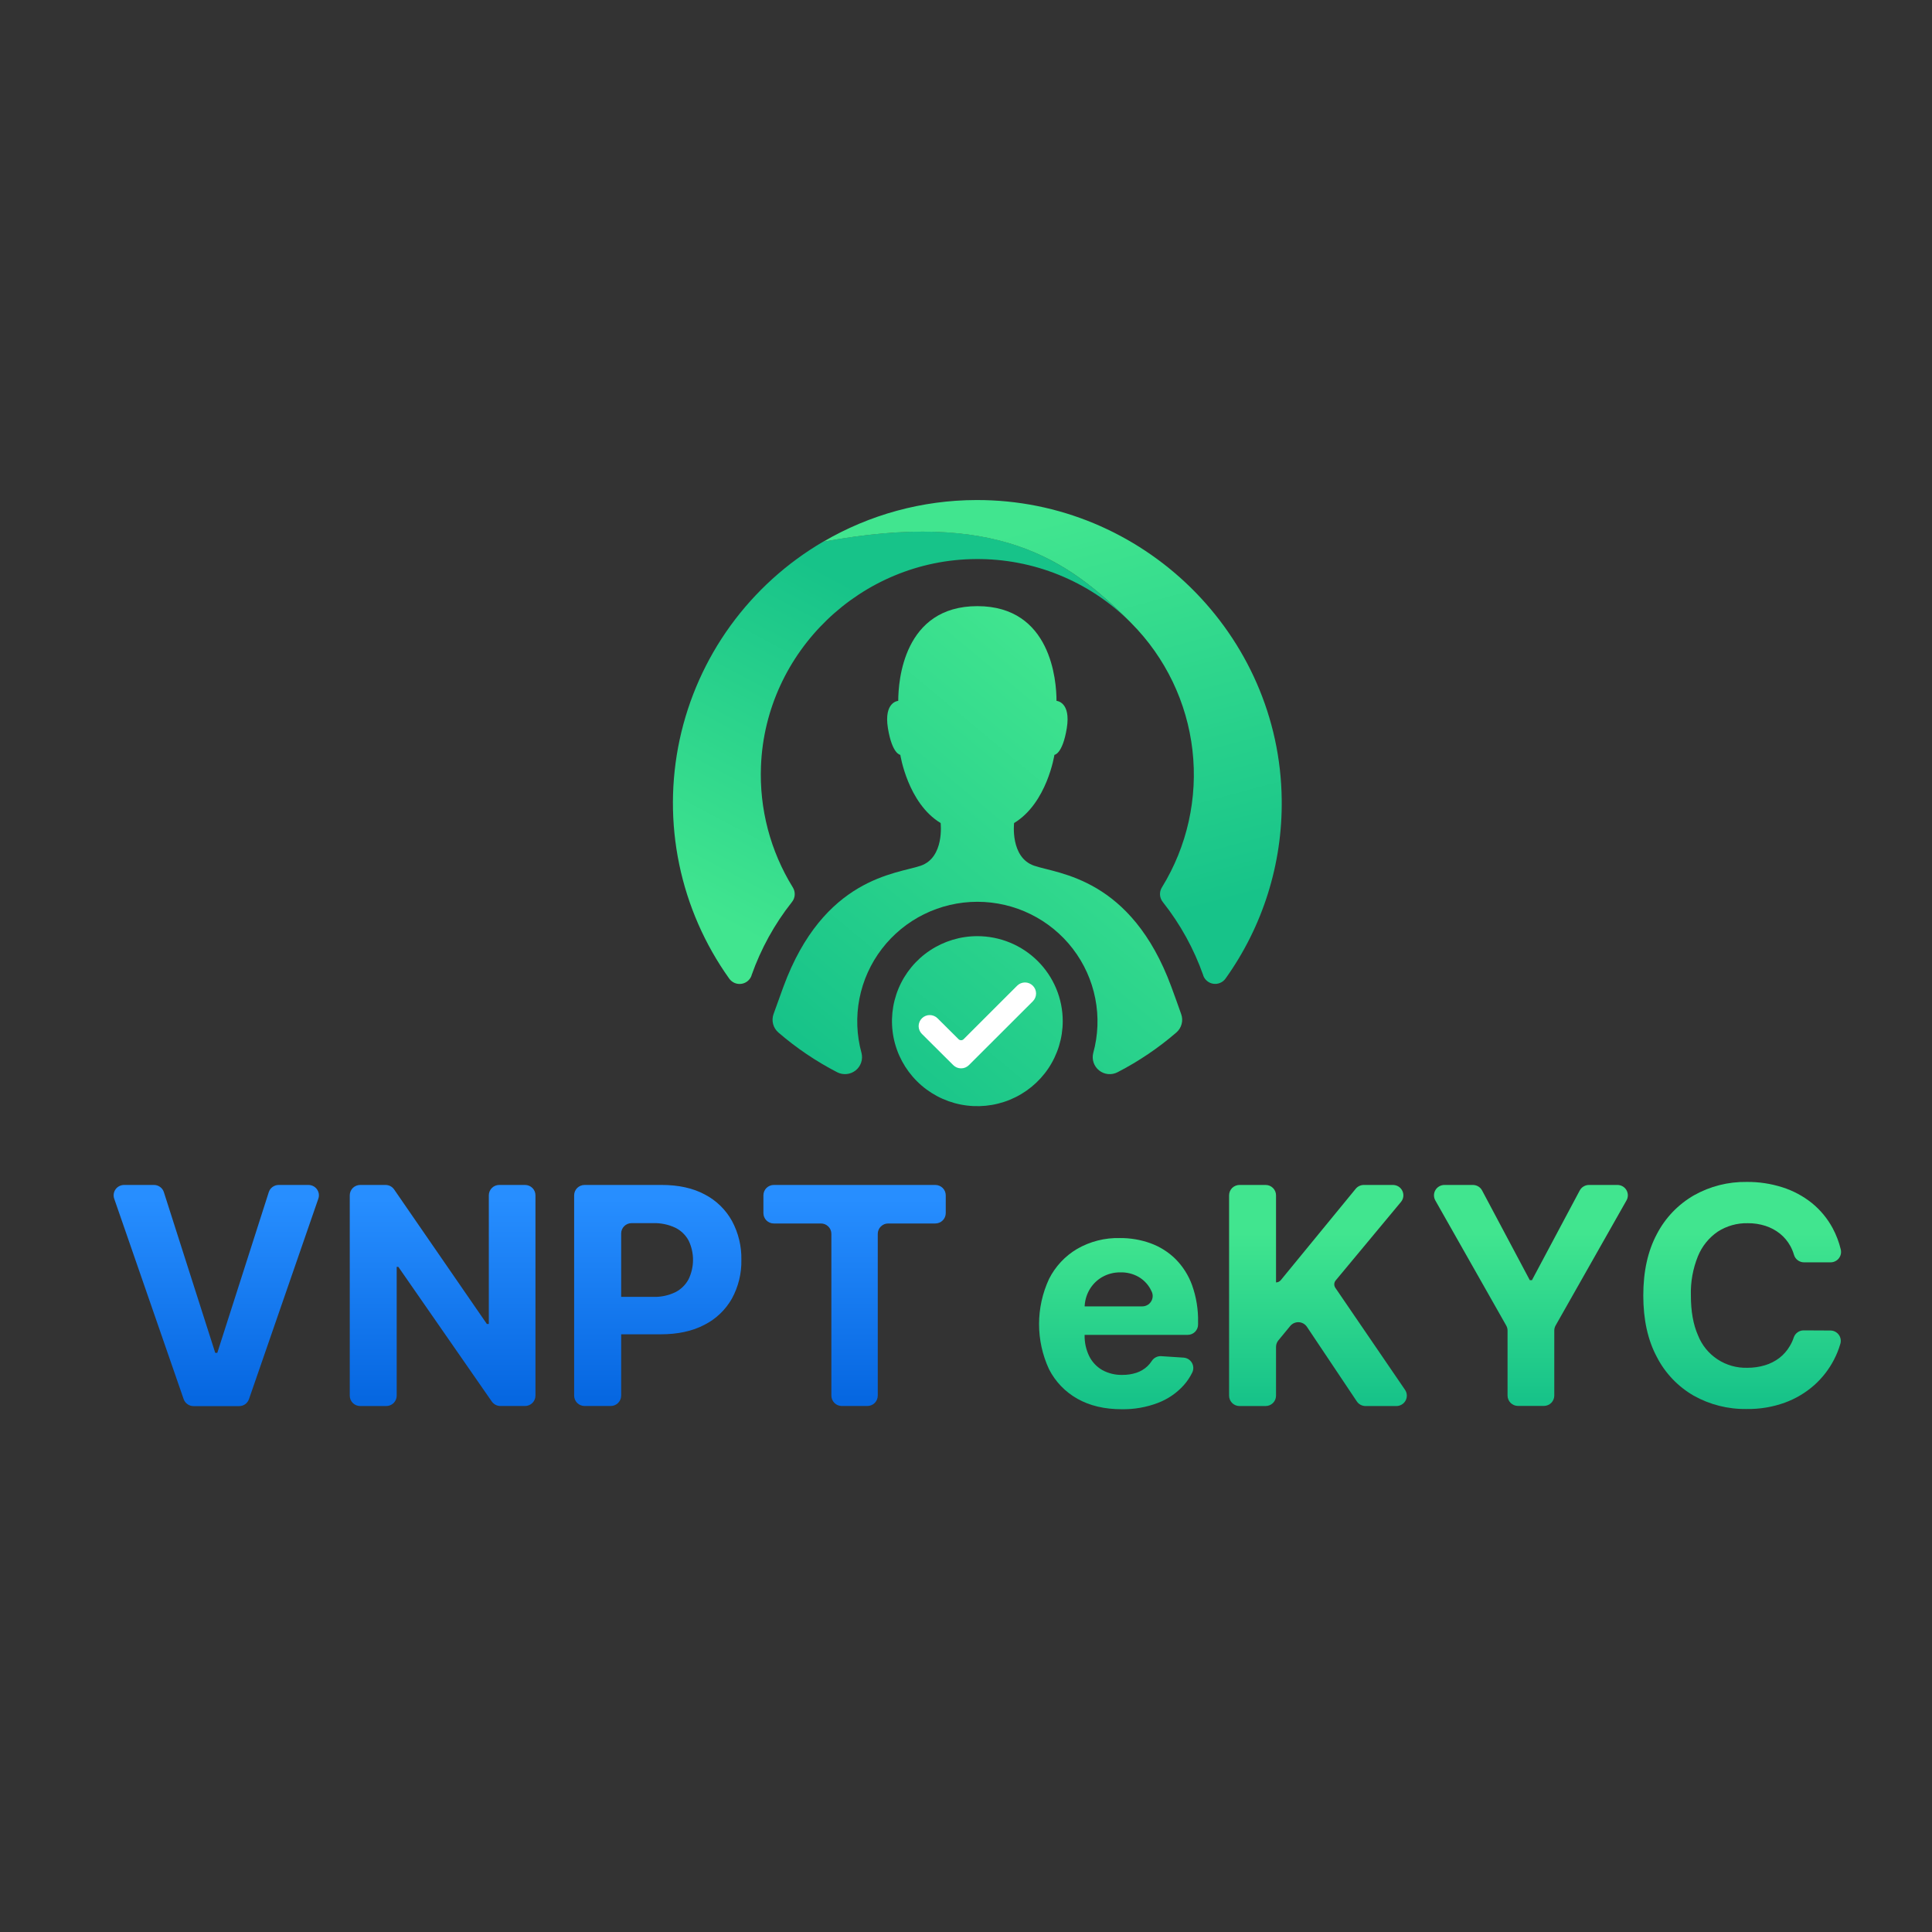
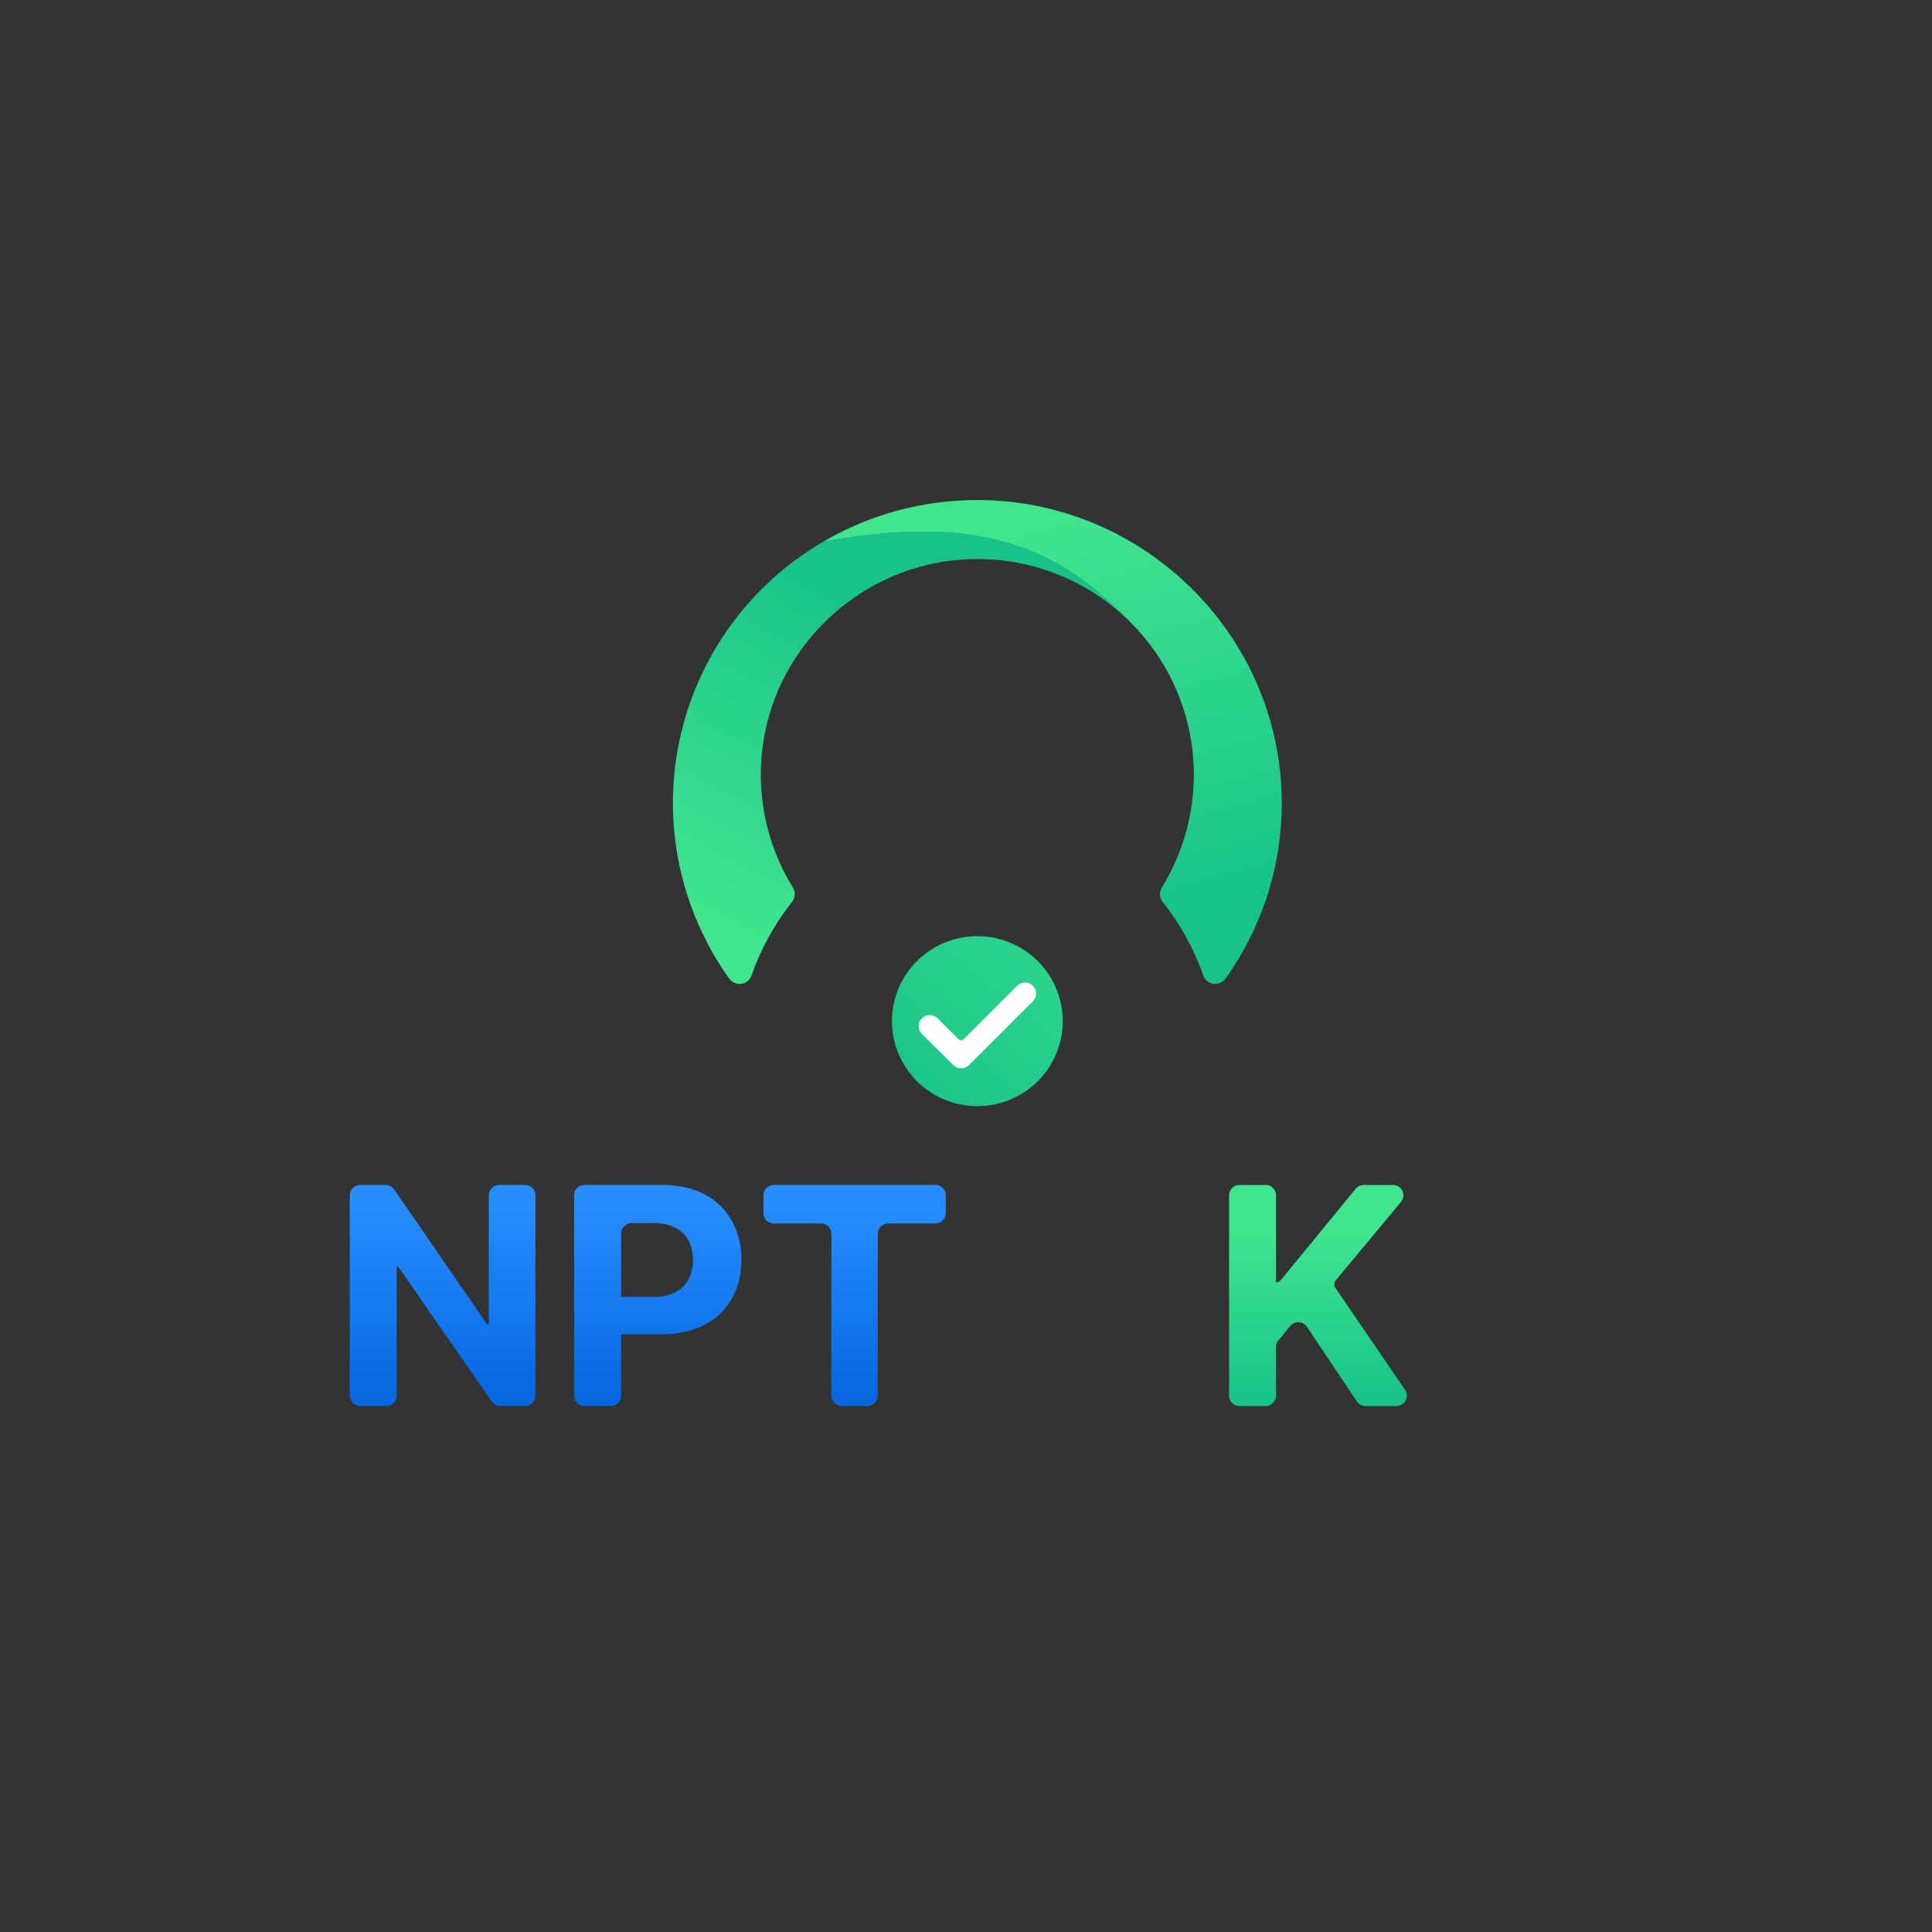
<svg xmlns="http://www.w3.org/2000/svg" width="85" height="85" viewBox="0 0 85 85" fill="none">
  <rect x="0" y="0" width="85" height="85" fill="#333333" stroke="none" />
  <g id="Frame 21871">
    <g id="Layer 1">
      <g id="Group 427319423">
-         <path id="Vector" d="M6.774 52.133C6.871 52.133 6.966 52.164 7.044 52.221C7.123 52.278 7.181 52.359 7.21 52.451L9.47 59.521H9.56L11.825 52.45C11.854 52.358 11.912 52.278 11.991 52.221C12.069 52.164 12.164 52.133 12.261 52.133H13.572C13.645 52.133 13.717 52.151 13.782 52.184C13.847 52.217 13.903 52.265 13.945 52.324C13.988 52.383 14.015 52.452 14.026 52.524C14.036 52.596 14.029 52.669 14.005 52.738L10.954 61.556C10.923 61.645 10.865 61.723 10.787 61.779C10.71 61.834 10.617 61.863 10.521 61.863H8.512C8.417 61.863 8.324 61.833 8.247 61.778C8.17 61.723 8.111 61.645 8.08 61.556L5.025 52.738C5.001 52.669 4.994 52.596 5.004 52.524C5.015 52.452 5.042 52.383 5.085 52.324C5.127 52.265 5.183 52.217 5.248 52.184C5.313 52.151 5.385 52.133 5.458 52.133H6.774Z" fill="url(#paint0_linear_3023_4278)" />
        <path id="Vector_2" d="M23.558 52.589V61.401C23.558 61.461 23.546 61.52 23.523 61.576C23.5 61.631 23.466 61.682 23.424 61.724C23.381 61.766 23.33 61.8 23.275 61.823C23.219 61.846 23.159 61.858 23.099 61.858H22.015C21.94 61.858 21.867 61.84 21.802 61.806C21.736 61.771 21.68 61.722 21.637 61.661L17.525 55.737H17.453V61.403C17.453 61.524 17.405 61.641 17.319 61.726C17.233 61.812 17.116 61.86 16.995 61.86H15.847C15.725 61.86 15.608 61.812 15.522 61.726C15.436 61.641 15.388 61.524 15.388 61.403V52.589C15.388 52.529 15.4 52.47 15.423 52.414C15.446 52.359 15.48 52.309 15.522 52.266C15.565 52.224 15.615 52.191 15.671 52.168C15.727 52.145 15.786 52.133 15.847 52.133H16.962C17.037 52.133 17.11 52.151 17.176 52.185C17.241 52.22 17.298 52.27 17.34 52.331L21.42 58.249H21.506V52.589C21.506 52.468 21.554 52.352 21.64 52.267C21.725 52.181 21.842 52.133 21.963 52.133H23.103C23.224 52.134 23.339 52.182 23.425 52.267C23.51 52.353 23.558 52.468 23.558 52.589Z" fill="url(#paint1_linear_3023_4278)" />
        <path id="Vector_3" d="M25.26 61.401V52.589C25.26 52.529 25.272 52.47 25.295 52.414C25.318 52.359 25.352 52.309 25.394 52.266C25.437 52.224 25.487 52.191 25.543 52.168C25.599 52.145 25.658 52.133 25.718 52.133H29.113C29.857 52.133 30.489 52.273 31.01 52.553C31.514 52.816 31.93 53.221 32.204 53.717C32.487 54.243 32.63 54.832 32.617 55.429C32.63 56.025 32.485 56.614 32.198 57.138C31.916 57.633 31.494 58.035 30.983 58.291C30.455 58.567 29.815 58.704 29.064 58.704H27.067C26.945 58.704 26.828 58.657 26.742 58.571C26.657 58.486 26.608 58.37 26.608 58.249V57.513C26.608 57.453 26.62 57.394 26.643 57.339C26.666 57.283 26.7 57.233 26.742 57.19C26.785 57.148 26.835 57.114 26.891 57.091C26.947 57.068 27.006 57.057 27.067 57.057H28.73C29.071 57.069 29.409 56.998 29.716 56.85C29.965 56.723 30.168 56.522 30.297 56.276C30.424 56.011 30.49 55.721 30.49 55.428C30.49 55.135 30.424 54.846 30.297 54.581C30.166 54.337 29.962 54.139 29.714 54.016C29.404 53.87 29.064 53.801 28.721 53.813H27.786C27.726 53.813 27.666 53.825 27.611 53.848C27.555 53.871 27.505 53.905 27.462 53.947C27.42 53.989 27.386 54.04 27.363 54.095C27.34 54.151 27.329 54.21 27.329 54.27V61.401C27.329 61.522 27.28 61.638 27.194 61.724C27.108 61.81 26.992 61.858 26.87 61.858H25.718C25.597 61.858 25.48 61.81 25.394 61.724C25.308 61.638 25.26 61.522 25.26 61.401Z" fill="url(#paint2_linear_3023_4278)" />
        <path id="Vector_4" d="M33.587 53.372V52.589C33.587 52.529 33.599 52.47 33.622 52.414C33.645 52.359 33.678 52.309 33.721 52.266C33.763 52.224 33.814 52.191 33.869 52.168C33.925 52.145 33.984 52.133 34.045 52.133H41.15C41.21 52.133 41.27 52.145 41.325 52.168C41.381 52.191 41.432 52.224 41.474 52.266C41.517 52.309 41.551 52.359 41.574 52.414C41.597 52.47 41.609 52.529 41.609 52.589V53.372C41.609 53.432 41.597 53.491 41.574 53.547C41.551 53.602 41.517 53.652 41.474 53.695C41.432 53.737 41.381 53.771 41.325 53.793C41.27 53.816 41.21 53.828 41.15 53.828H39.077C39.016 53.828 38.957 53.84 38.901 53.862C38.845 53.886 38.795 53.919 38.752 53.962C38.71 54.004 38.676 54.054 38.653 54.11C38.63 54.165 38.618 54.224 38.618 54.284V61.401C38.618 61.461 38.606 61.52 38.583 61.576C38.56 61.631 38.527 61.681 38.484 61.724C38.442 61.766 38.391 61.8 38.336 61.823C38.28 61.846 38.221 61.858 38.16 61.858H37.035C36.914 61.858 36.797 61.81 36.711 61.724C36.625 61.638 36.577 61.522 36.577 61.401V54.284C36.577 54.163 36.529 54.047 36.443 53.962C36.357 53.876 36.241 53.828 36.119 53.828H34.045C33.984 53.828 33.925 53.816 33.869 53.793C33.814 53.77 33.763 53.737 33.721 53.695C33.678 53.652 33.645 53.602 33.622 53.547C33.599 53.491 33.587 53.432 33.587 53.372Z" fill="url(#paint3_linear_3023_4278)" />
-         <path id="Vector_5" d="M49.349 62C48.595 62 47.947 61.847 47.405 61.542C46.868 61.242 46.432 60.789 46.153 60.241C45.864 59.619 45.714 58.941 45.714 58.255C45.714 57.569 45.864 56.892 46.153 56.269C46.43 55.719 46.859 55.259 47.391 54.945C47.961 54.618 48.61 54.453 49.268 54.469C49.729 54.465 50.187 54.543 50.62 54.699C51.031 54.849 51.405 55.084 51.716 55.39C52.042 55.718 52.292 56.112 52.448 56.547C52.633 57.069 52.722 57.62 52.71 58.173V58.272C52.711 58.332 52.699 58.392 52.676 58.447C52.653 58.502 52.619 58.553 52.577 58.595C52.534 58.638 52.484 58.671 52.428 58.694C52.373 58.717 52.313 58.729 52.253 58.729H46.983C46.923 58.729 46.864 58.717 46.808 58.694C46.752 58.671 46.702 58.638 46.659 58.595C46.617 58.553 46.583 58.502 46.56 58.447C46.537 58.392 46.526 58.332 46.526 58.272V57.931C46.526 57.871 46.537 57.812 46.56 57.757C46.583 57.701 46.617 57.651 46.659 57.608C46.702 57.566 46.752 57.532 46.808 57.509C46.864 57.486 46.923 57.475 46.983 57.475H50.254C50.33 57.475 50.404 57.457 50.471 57.421C50.538 57.386 50.594 57.335 50.636 57.272C50.678 57.21 50.704 57.138 50.711 57.063C50.719 56.988 50.707 56.913 50.678 56.843C50.657 56.795 50.634 56.747 50.608 56.701C50.484 56.48 50.302 56.297 50.081 56.171C49.843 56.039 49.573 55.973 49.3 55.979C49.013 55.974 48.73 56.047 48.482 56.19C48.249 56.326 48.057 56.522 47.924 56.756C47.789 56.996 47.718 57.266 47.719 57.541V58.733C47.711 59.057 47.78 59.378 47.922 59.669C48.049 59.923 48.249 60.135 48.496 60.277C48.767 60.425 49.071 60.498 49.379 60.49C49.59 60.493 49.799 60.461 49.999 60.396C50.178 60.337 50.343 60.239 50.481 60.11C50.551 60.044 50.613 59.969 50.666 59.888C50.71 59.816 50.772 59.758 50.846 59.719C50.92 59.68 51.004 59.661 51.088 59.666L52.072 59.73C52.147 59.735 52.22 59.759 52.284 59.798C52.348 59.838 52.401 59.893 52.439 59.958C52.476 60.023 52.497 60.096 52.5 60.171C52.502 60.246 52.486 60.321 52.453 60.388C52.354 60.589 52.229 60.776 52.08 60.944C51.769 61.289 51.38 61.556 50.945 61.721C50.436 61.915 49.894 62.01 49.349 62Z" fill="url(#paint4_linear_3023_4278)" />
        <path id="Vector_6" d="M54.075 61.401V52.589C54.075 52.529 54.087 52.47 54.11 52.414C54.133 52.359 54.166 52.309 54.209 52.266C54.252 52.224 54.302 52.191 54.358 52.168C54.413 52.145 54.473 52.133 54.533 52.133H55.682C55.804 52.133 55.92 52.181 56.006 52.267C56.092 52.352 56.14 52.468 56.14 52.589V56.421C56.18 56.421 56.22 56.412 56.256 56.395C56.292 56.377 56.324 56.352 56.35 56.321L59.646 52.301C59.689 52.249 59.743 52.206 59.805 52.177C59.866 52.148 59.933 52.133 60.001 52.133H61.285C61.371 52.133 61.457 52.158 61.53 52.204C61.603 52.25 61.662 52.317 61.699 52.395C61.736 52.473 61.75 52.561 61.739 52.647C61.728 52.732 61.693 52.813 61.637 52.88L58.765 56.333C58.727 56.378 58.705 56.434 58.702 56.493C58.7 56.551 58.716 56.609 58.749 56.658L61.816 61.148C61.862 61.216 61.889 61.296 61.894 61.379C61.898 61.462 61.88 61.544 61.841 61.617C61.802 61.691 61.743 61.752 61.672 61.794C61.601 61.837 61.519 61.86 61.436 61.86H60.077C60.002 61.86 59.927 61.841 59.861 61.806C59.794 61.77 59.737 61.719 59.695 61.657L57.499 58.374C57.459 58.315 57.406 58.266 57.344 58.231C57.282 58.195 57.212 58.175 57.14 58.172C57.069 58.168 56.998 58.182 56.932 58.211C56.867 58.24 56.809 58.284 56.764 58.339L56.244 58.97C56.177 59.051 56.14 59.154 56.14 59.259V61.403C56.14 61.524 56.092 61.64 56.006 61.726C55.92 61.811 55.804 61.86 55.682 61.86H54.533C54.472 61.86 54.413 61.848 54.357 61.825C54.301 61.802 54.251 61.768 54.208 61.725C54.166 61.683 54.132 61.632 54.109 61.576C54.086 61.521 54.075 61.461 54.075 61.401Z" fill="url(#paint5_linear_3023_4278)" />
-         <path id="Vector_7" d="M63.549 52.133H64.801C64.884 52.133 64.966 52.156 65.037 52.198C65.109 52.241 65.167 52.302 65.206 52.376L67.304 56.321H67.4L69.502 52.376C69.542 52.302 69.6 52.241 69.671 52.199C69.743 52.156 69.824 52.133 69.908 52.133H71.16C71.24 52.133 71.319 52.154 71.388 52.193C71.458 52.233 71.516 52.29 71.556 52.359C71.596 52.428 71.618 52.506 71.619 52.586C71.619 52.665 71.599 52.744 71.559 52.813L68.441 58.316C68.403 58.383 68.382 58.46 68.382 58.538V61.399C68.382 61.52 68.334 61.636 68.248 61.722C68.162 61.807 68.045 61.855 67.923 61.855H66.785C66.663 61.855 66.547 61.807 66.461 61.722C66.375 61.636 66.326 61.52 66.326 61.399V58.54C66.326 58.462 66.306 58.386 66.267 58.318L63.149 52.816C63.11 52.746 63.089 52.667 63.089 52.587C63.09 52.507 63.111 52.429 63.152 52.36C63.192 52.291 63.25 52.234 63.32 52.194C63.389 52.154 63.468 52.133 63.549 52.133Z" fill="url(#paint6_linear_3023_4278)" />
-         <path id="Vector_8" d="M80.542 55.538H79.367C79.267 55.537 79.17 55.504 79.091 55.444C79.011 55.384 78.954 55.3 78.927 55.205C78.887 55.069 78.833 54.938 78.765 54.815C78.65 54.608 78.496 54.425 78.312 54.276C78.122 54.124 77.906 54.009 77.675 53.934C77.423 53.853 77.159 53.813 76.894 53.816C76.426 53.805 75.966 53.935 75.573 54.188C75.182 54.456 74.879 54.833 74.701 55.271C74.479 55.82 74.374 56.409 74.392 57C74.392 57.693 74.496 58.276 74.704 58.747C74.874 59.18 75.174 59.55 75.564 59.806C75.954 60.062 76.414 60.192 76.881 60.177C77.142 60.178 77.402 60.141 77.651 60.066C77.879 59.998 78.094 59.889 78.283 59.746C78.469 59.602 78.625 59.425 78.743 59.222C78.815 59.103 78.874 58.976 78.918 58.843C78.948 58.752 79.007 58.673 79.085 58.617C79.163 58.561 79.257 58.531 79.353 58.531L80.531 58.537C80.601 58.537 80.671 58.553 80.734 58.585C80.797 58.617 80.853 58.662 80.895 58.719C80.938 58.775 80.966 58.84 80.979 58.91C80.992 58.979 80.989 59.05 80.969 59.118C80.898 59.363 80.803 59.601 80.684 59.828C80.466 60.247 80.174 60.623 79.821 60.939C79.444 61.273 79.007 61.534 78.533 61.708C77.993 61.904 77.422 61.999 76.848 61.99C76.031 62.004 75.225 61.801 74.513 61.402C73.819 61.001 73.256 60.409 72.892 59.697C72.496 58.956 72.298 58.056 72.298 56.996C72.298 55.936 72.498 55.033 72.898 54.289C73.267 53.578 73.834 52.987 74.53 52.587C75.237 52.19 76.037 51.988 76.848 52C77.382 51.995 77.914 52.075 78.424 52.238C78.892 52.387 79.33 52.621 79.714 52.928C80.091 53.234 80.403 53.612 80.632 54.039C80.789 54.333 80.908 54.646 80.986 54.97C81.002 55.037 81.003 55.107 80.989 55.175C80.974 55.243 80.945 55.306 80.902 55.361C80.859 55.416 80.804 55.46 80.742 55.49C80.68 55.521 80.611 55.537 80.542 55.538Z" fill="url(#paint7_linear_3023_4278)" />
      </g>
      <g id="Group 427319424">
        <path id="Vector_9" d="M49.681 27.322C48.793 26.449 47.74 25.759 46.584 25.291C45.428 24.823 44.19 24.587 42.942 24.596C37.881 24.623 33.68 28.665 33.48 33.7C33.403 35.581 33.891 37.442 34.882 39.044C34.943 39.143 34.972 39.258 34.964 39.373C34.957 39.489 34.913 39.599 34.839 39.689C34.073 40.658 33.474 41.747 33.064 42.911V42.922C33.029 43.018 32.969 43.102 32.89 43.166C32.811 43.23 32.716 43.271 32.615 43.285C32.514 43.299 32.411 43.285 32.317 43.245C32.224 43.204 32.143 43.139 32.084 43.057C31.008 41.55 30.259 39.838 29.883 38.027C29.507 36.217 29.514 34.349 29.902 32.541C30.291 30.734 31.052 29.026 32.138 27.527C33.225 26.029 34.612 24.771 36.213 23.834C43.789 22.428 46.908 24.542 49.681 27.322Z" fill="url(#paint8_linear_3023_4278)" />
        <path id="Vector_10" d="M56.39 35.187C56.425 38.005 55.558 40.762 53.915 43.058C53.855 43.14 53.774 43.204 53.681 43.243C53.588 43.283 53.485 43.296 53.385 43.282C53.285 43.268 53.19 43.227 53.111 43.163C53.032 43.1 52.973 43.016 52.938 42.921V42.91C52.528 41.746 51.928 40.657 51.161 39.688C51.088 39.598 51.044 39.488 51.036 39.373C51.028 39.257 51.057 39.142 51.118 39.043C52.231 37.237 52.705 35.111 52.463 33.005C52.221 30.9 51.278 28.935 49.783 27.426C49.75 27.391 49.715 27.356 49.681 27.322C46.908 24.544 43.789 22.433 36.216 23.836C38.257 22.638 40.581 22.005 42.95 22C50.271 21.974 56.312 27.899 56.39 35.187Z" fill="url(#paint9_linear_3023_4278)" />
        <path id="Vector_11" d="M46.756 44.927C46.756 45.666 46.535 46.39 46.123 47.005C45.71 47.62 45.123 48.099 44.437 48.382C43.75 48.665 42.995 48.739 42.266 48.595C41.538 48.451 40.868 48.094 40.343 47.571C39.818 47.048 39.46 46.382 39.315 45.656C39.17 44.931 39.245 44.179 39.529 43.495C39.813 42.812 40.295 42.228 40.912 41.817C41.53 41.406 42.256 41.187 42.999 41.187C43.995 41.187 44.951 41.581 45.655 42.282C46.36 42.984 46.756 43.935 46.756 44.927Z" fill="url(#paint10_linear_3023_4278)" />
-         <path id="Vector_12" d="M51.967 44.617C51.839 44.251 51.696 43.853 51.536 43.42C49.763 38.605 46.556 38.452 45.496 38.087C44.435 37.721 44.616 36.21 44.616 36.21C46.067 35.332 46.39 33.21 46.39 33.21C46.39 33.21 46.745 33.188 46.934 32.04C47.125 30.872 46.482 30.835 46.482 30.835C46.482 29.962 46.251 26.668 43 26.668C39.749 26.668 39.519 29.962 39.519 30.835C39.519 30.835 38.876 30.872 39.065 32.04C39.255 33.188 39.61 33.21 39.61 33.21C39.61 33.21 39.937 35.337 41.384 36.21C41.384 36.21 41.564 37.728 40.503 38.09C39.441 38.452 36.235 38.605 34.463 43.423C34.304 43.857 34.161 44.255 34.031 44.62C33.982 44.761 33.976 44.913 34.014 45.056C34.053 45.2 34.134 45.329 34.247 45.427C35.036 46.108 35.903 46.694 36.83 47.173C36.959 47.24 37.103 47.268 37.247 47.254C37.391 47.24 37.528 47.185 37.642 47.096C37.755 47.007 37.84 46.886 37.886 46.75C37.933 46.613 37.938 46.466 37.903 46.327C37.688 45.546 37.657 44.726 37.812 43.932C37.968 43.137 38.305 42.389 38.799 41.745C39.292 41.102 39.928 40.58 40.656 40.221C41.385 39.862 42.187 39.675 43 39.675C43.813 39.675 44.615 39.862 45.344 40.221C46.073 40.58 46.709 41.102 47.202 41.745C47.695 42.389 48.033 43.137 48.188 43.932C48.344 44.726 48.313 45.546 48.098 46.327C48.062 46.466 48.068 46.613 48.114 46.75C48.16 46.886 48.245 47.007 48.358 47.096C48.471 47.186 48.608 47.241 48.752 47.255C48.896 47.268 49.041 47.24 49.169 47.173C50.096 46.694 50.964 46.108 51.753 45.427C51.867 45.329 51.948 45.2 51.986 45.055C52.025 44.91 52.018 44.758 51.967 44.617Z" fill="url(#paint11_linear_3023_4278)" />
        <path id="Vector_13" d="M41.938 46.86L40.56 45.488C40.514 45.443 40.478 45.389 40.454 45.331C40.429 45.272 40.416 45.208 40.416 45.145C40.416 45.081 40.429 45.018 40.454 44.959C40.478 44.9 40.514 44.846 40.56 44.801C40.605 44.756 40.658 44.72 40.718 44.696C40.777 44.671 40.84 44.659 40.904 44.659C40.968 44.659 41.031 44.671 41.09 44.696C41.15 44.72 41.203 44.756 41.248 44.801L42.172 45.72C42.187 45.735 42.204 45.746 42.224 45.754C42.243 45.762 42.263 45.766 42.284 45.766C42.305 45.766 42.325 45.762 42.344 45.754C42.364 45.746 42.381 45.735 42.395 45.72L44.75 43.367C44.795 43.322 44.849 43.286 44.908 43.261C44.968 43.237 45.031 43.224 45.095 43.224C45.159 43.224 45.223 43.237 45.282 43.261C45.341 43.286 45.395 43.322 45.44 43.367C45.531 43.458 45.583 43.581 45.583 43.71C45.583 43.839 45.531 43.962 45.44 44.053L42.628 46.861C42.582 46.906 42.529 46.942 42.469 46.967C42.41 46.991 42.347 47.004 42.282 47.003C42.218 47.003 42.155 46.99 42.096 46.966C42.037 46.941 41.983 46.905 41.938 46.86Z" fill="white" />
      </g>
    </g>
  </g>
  <defs>
    <linearGradient id="paint0_linear_3023_4278" x1="9.516" y1="52.743" x2="9.516" y2="61.511" gradientUnits="userSpaceOnUse">
      <stop stop-color="#278EFF" />
      <stop offset="1" stop-color="#0667E1" />
    </linearGradient>
    <linearGradient id="paint1_linear_3023_4278" x1="19.472" y1="52.743" x2="19.472" y2="61.511" gradientUnits="userSpaceOnUse">
      <stop stop-color="#278EFF" />
      <stop offset="1" stop-color="#0667E1" />
    </linearGradient>
    <linearGradient id="paint2_linear_3023_4278" x1="28.937" y1="52.743" x2="28.937" y2="61.511" gradientUnits="userSpaceOnUse">
      <stop stop-color="#278EFF" />
      <stop offset="1" stop-color="#0667E1" />
    </linearGradient>
    <linearGradient id="paint3_linear_3023_4278" x1="37.598" y1="52.743" x2="37.598" y2="61.511" gradientUnits="userSpaceOnUse">
      <stop stop-color="#278EFF" />
      <stop offset="1" stop-color="#0667E1" />
    </linearGradient>
    <linearGradient id="paint4_linear_3023_4278" x1="49.213" y1="61.58" x2="49.213" y2="54.254" gradientUnits="userSpaceOnUse">
      <stop stop-color="#17C389" />
      <stop offset="1" stop-color="#41E58F" />
    </linearGradient>
    <linearGradient id="paint5_linear_3023_4278" x1="57.984" y1="61.58" x2="57.984" y2="54.253" gradientUnits="userSpaceOnUse">
      <stop stop-color="#17C389" />
      <stop offset="1" stop-color="#41E58F" />
    </linearGradient>
    <linearGradient id="paint6_linear_3023_4278" x1="67.352" y1="61.58" x2="67.352" y2="54.253" gradientUnits="userSpaceOnUse">
      <stop stop-color="#17C389" />
      <stop offset="1" stop-color="#41E58F" />
    </linearGradient>
    <linearGradient id="paint7_linear_3023_4278" x1="76.648" y1="61.58" x2="76.648" y2="54.253" gradientUnits="userSpaceOnUse">
      <stop stop-color="#17C389" />
      <stop offset="1" stop-color="#41E58F" />
    </linearGradient>
    <linearGradient id="paint8_linear_3023_4278" x1="33.365" y1="41.407" x2="40.758" y2="27.457" gradientUnits="userSpaceOnUse">
      <stop stop-color="#41E58F" />
      <stop offset="1" stop-color="#17C389" />
    </linearGradient>
    <linearGradient id="paint9_linear_3023_4278" x1="44.841" y1="23.29" x2="49.558" y2="40.91" gradientUnits="userSpaceOnUse">
      <stop stop-color="#41E58F" />
      <stop offset="1" stop-color="#17C389" />
    </linearGradient>
    <linearGradient id="paint10_linear_3023_4278" x1="52.16" y1="34.013" x2="39.407" y2="49.339" gradientUnits="userSpaceOnUse">
      <stop stop-color="#41E58F" />
      <stop offset="1" stop-color="#17C389" />
    </linearGradient>
    <linearGradient id="paint11_linear_3023_4278" x1="50.416" y1="31.467" x2="37.132" y2="47.431" gradientUnits="userSpaceOnUse">
      <stop stop-color="#41E58F" />
      <stop offset="1" stop-color="#17C389" />
    </linearGradient>
  </defs>
</svg>